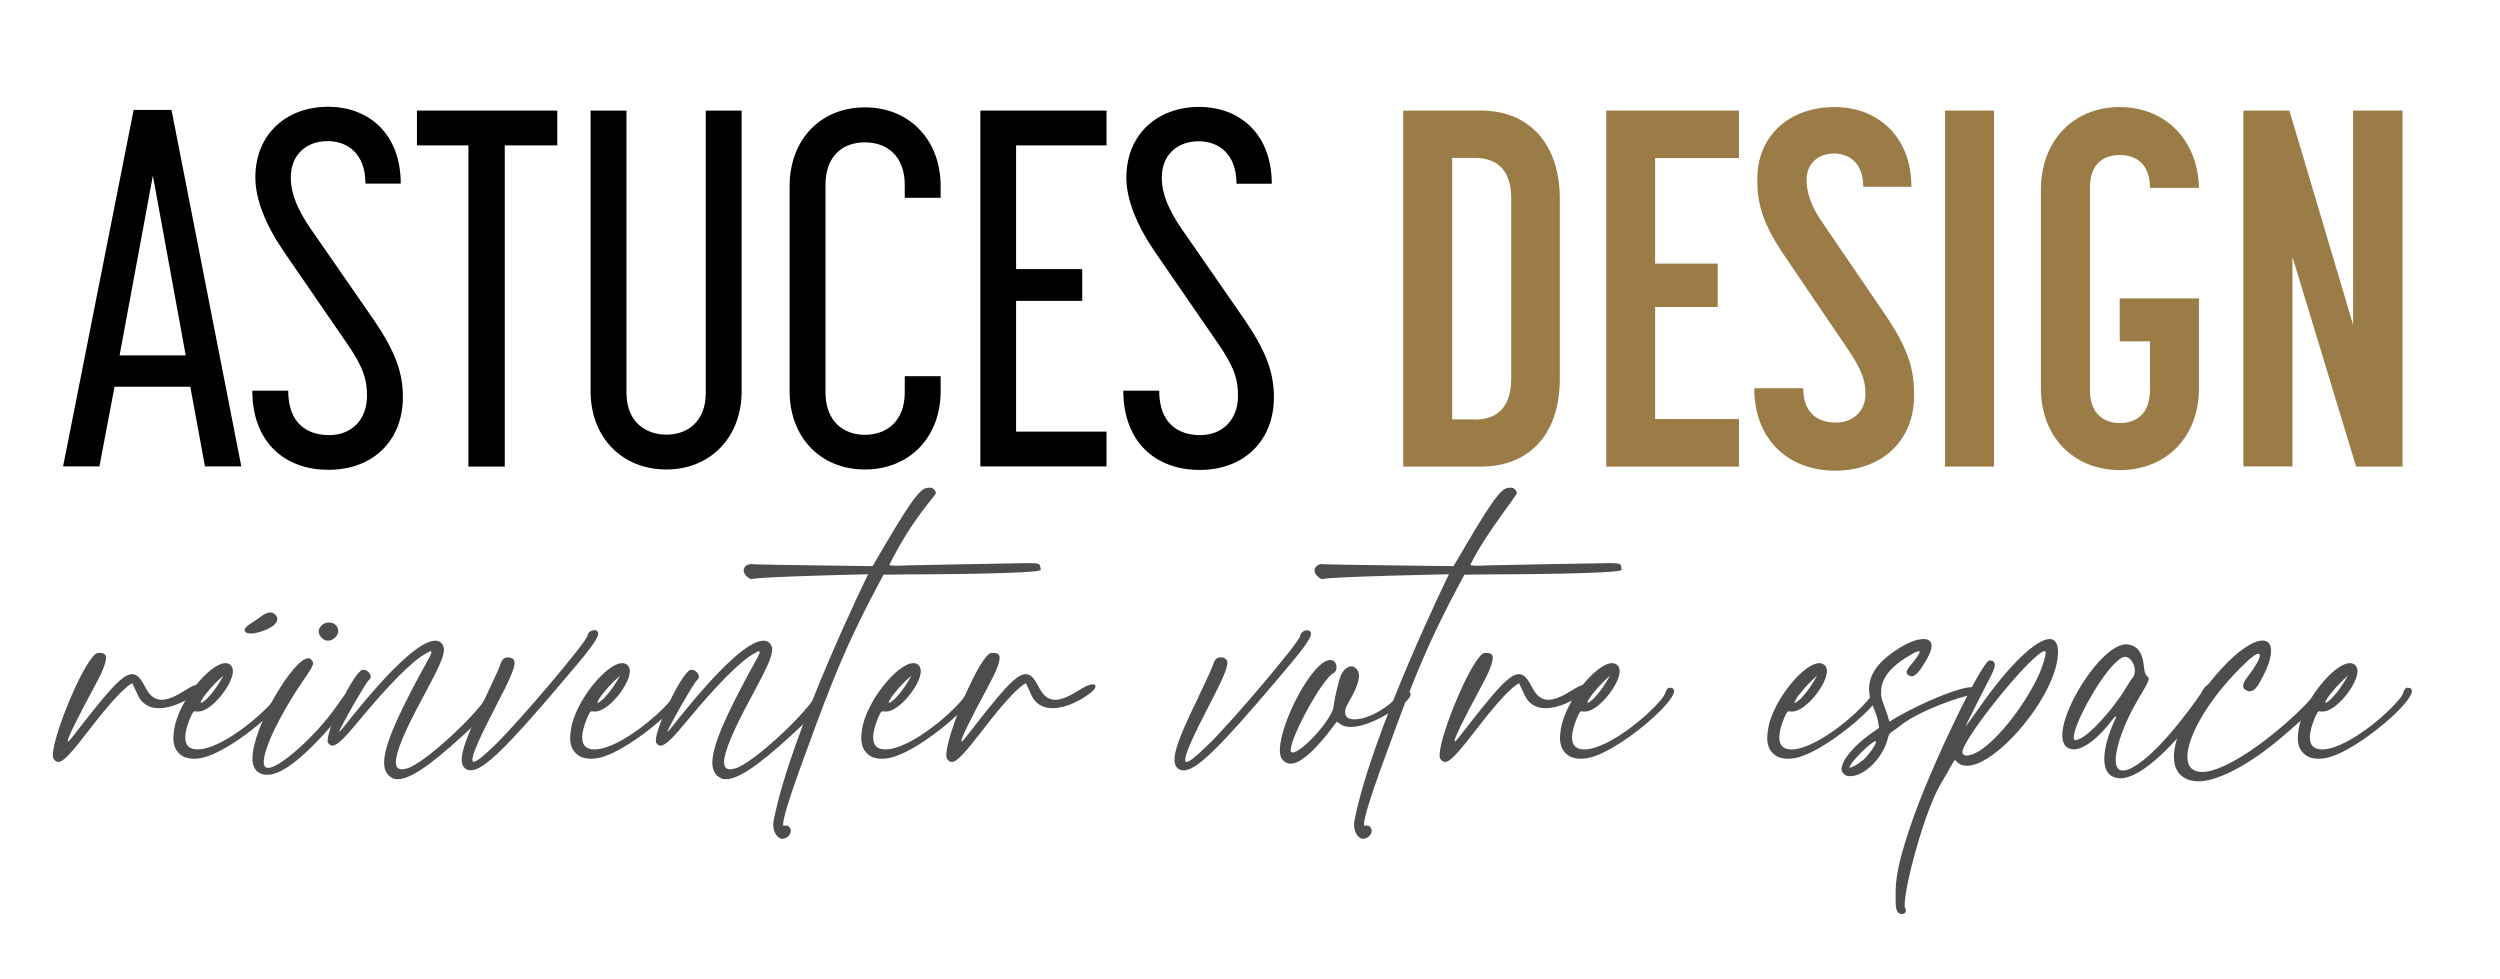
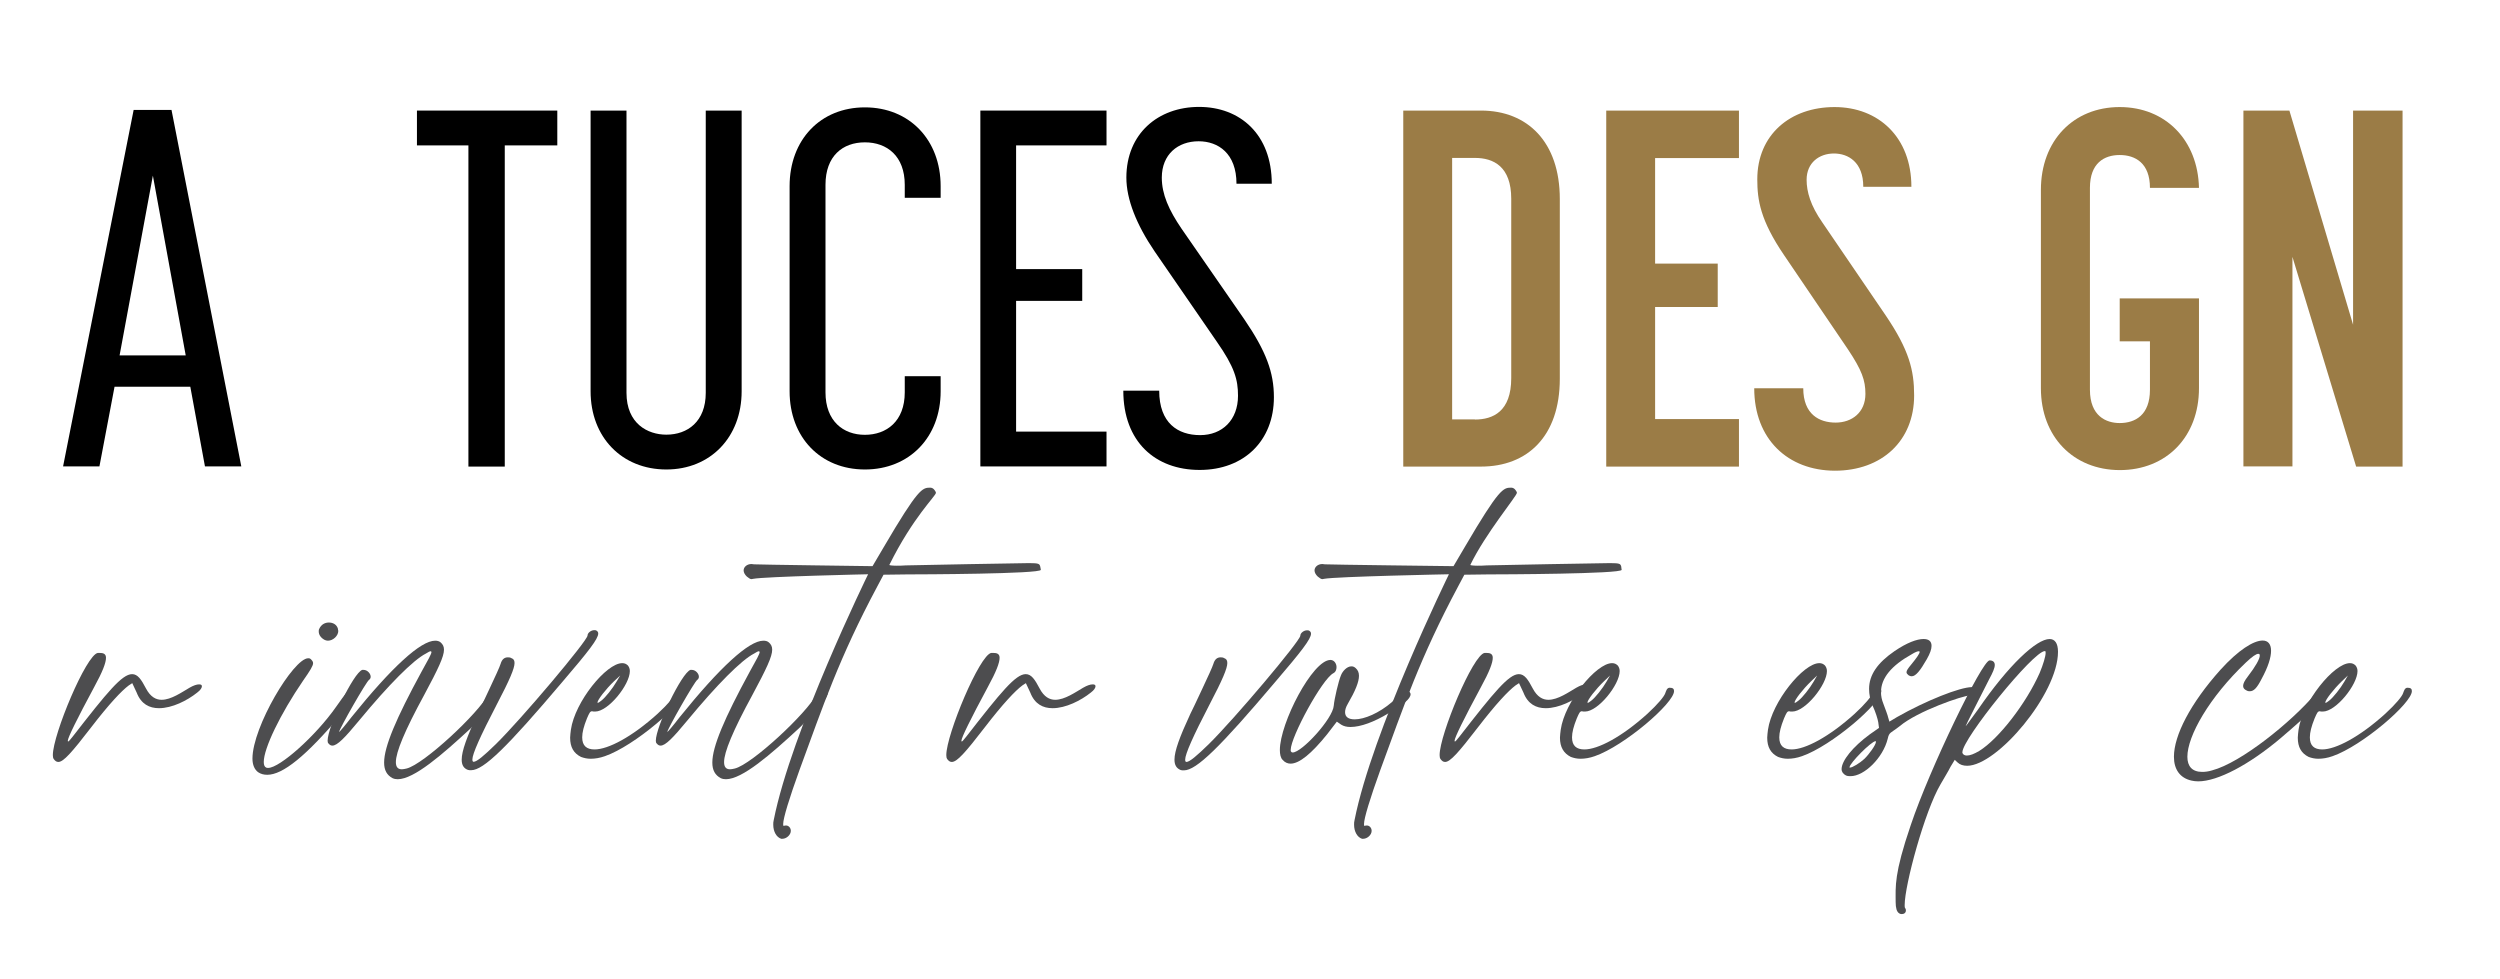
<svg xmlns="http://www.w3.org/2000/svg" version="1.1" id="Layer_1" x="0px" y="0px" viewBox="0 0 1636.9 641.1" style="enable-background:new 0 0 1636.9 641.1;" xml:space="preserve">
  <style type="text/css">
	.st0{fill:#9B7C46;}
	.st1{fill:#4D4D4F;}
</style>
  <g>
    <path d="M87.5,72h24.8L158,305.4h-23.8l-9.6-52.2H75l-9.9,52.2H41.3L87.5,72z M121.6,232.7L100.1,115L78.3,232.7H121.6z" />
-     <path d="M165.2,255.8h23.5c0,21.2,12.2,29.1,26.8,29.1s24.8-9.9,24.8-25.8c0-10.6-2.3-18.8-13.9-35.4l-40.7-59.2   c-11.9-17.5-18.5-34.1-18.5-48.3c0-28.8,20.8-46.3,47.6-46.3s47.6,17.9,47.6,50.3h-23.1c0-19.8-11.9-27.8-24.8-27.8   c-13.6,0-24.1,8.6-24.1,23.8c0,10.9,4.6,21.2,12.9,33.4l41,59.2c14.5,21.2,19.5,35,19.5,51.2c0,28.4-19.5,47.6-48.6,47.6   C186.1,307.7,165.2,289.2,165.2,255.8z" />
    <path d="M306.7,95.2H273V72.4h91.9v22.8h-34.4v210.3h-23.8V95.2z" />
    <path d="M386.7,256.2V72.4h23.5v184.8c0,20.2,13.9,27.4,26.1,27.4c13.9,0,25.8-8.6,25.8-27.4V72.4h23.5v183.8   c0,30.1-20.5,51.2-49.3,51.2C407.2,307.4,386.7,286.3,386.7,256.2z" />
    <path d="M517,256.2V121.9c0-30.4,20.2-51.6,49.3-51.6s49.6,21.2,49.6,51.6v7.6h-23.5V121c0-18.8-11.6-27.8-26.1-27.8   s-25.8,8.9-25.8,27.8v135.9c0,18.8,11.6,27.8,25.8,27.8s26.1-8.9,26.1-27.8v-10.6h23.5v9.9c0,30.1-20.5,51.2-49.6,51.2   S517,286.3,517,256.2z" />
    <path d="M641.9,72.4h82.6v22.8h-59.2v81h43.3V197h-43.3v85.6h59.2v22.8h-82.6V72.4z" />
    <path d="M735.5,255.8H759c0,21.2,12.2,29.1,26.8,29.1c14.5,0,24.8-9.9,24.8-25.8c0-10.6-2.3-18.8-13.9-35.4L756,164.6   c-11.9-17.5-18.5-34.1-18.5-48.3c0-28.8,20.8-46.3,47.6-46.3s47.6,17.9,47.6,50.3h-23.1c0-19.8-11.9-27.8-24.8-27.8   c-13.6,0-24.1,8.6-24.1,23.8c0,10.9,4.6,21.2,12.9,33.4l41,59.2c14.5,21.2,19.5,35,19.5,51.2c0,28.4-19.5,47.6-48.6,47.6   S735.5,289.2,735.5,255.8z" />
  </g>
  <g>
    <path class="st0" d="M918.8,72.4h50.9c30.4,0,51.6,20.5,51.6,57.9v117.7c0,37.7-21.2,57.5-51.6,57.5h-50.9V72.4z M965.7,274.7   c11.9,0,23.8-5.3,23.8-27.1V130.2c0-21.2-11.6-26.8-23.8-26.8h-14.9v171.2H965.7z" />
    <path class="st0" d="M1051.7,72.4h86.9v31.1h-54.9v69.1h41V201h-41v73.4h54.9v31.1h-86.9V72.4z" />
    <path class="st0" d="M1148.6,254.2h32.1c0,17.2,10.6,22.5,21.2,22.5s19.5-6.6,19.5-18.8c0-8.9-2.3-15.5-11.6-29.4l-41.7-61.5   c-15.5-22.8-17.5-36-17.5-49.6c0-29.1,21.5-47.3,50.6-47.3c28.8,0,50.3,19.8,50.3,52.2H1220c0-16.2-9.9-21.8-19.2-21.8   c-9.6,0-17.9,6-17.9,17.2c0,7.9,2.6,16.9,10.2,27.8l41.7,61.2c15.2,22.5,18.5,35.7,18.5,52.2c0,29.8-21.2,49.3-51.9,49.3   C1170.7,308.1,1148.6,287.6,1148.6,254.2z" />
-     <path class="st0" d="M1273.5,72.4h32.1v233.1h-32.1V72.4z" />
    <path class="st0" d="M1336.3,254.2V124.3c0-32.1,21.2-54.2,51.6-54.2c30.1,0,51.2,21.8,51.9,52.9h-32.1c0-16.2-9.6-21.5-19.8-21.5   c-10.2,0-19.5,5.3-19.5,21.5v132.2c0,17.2,10.6,21.8,19.5,21.8c10.2,0,19.8-5.3,19.8-21.8v-31.7h-19.8v-28.1h51.9v58.8   c0,31.7-21.2,53.6-51.9,53.6C1357.5,307.7,1336.3,285.9,1336.3,254.2z" />
    <path class="st0" d="M1468.9,72.4h30.1l41.7,140.2V72.4h32.4v233.1h-30.4L1501,168.2v137.2h-32.1V72.4z" />
  </g>
  <g>
    <path class="st1" d="M65.2,427.5c2.3,0,4.2,0.5,4.2,3.2c0,3.2-2.1,8.9-7.8,19.3c-11.2,20.8-17.2,33-17.2,35c0,0.2,0,0.5,0.3,0.5   c0.3,0,1.3-1.2,2.9-3.2c22.7-29.2,32.3-40.9,38.9-40.9c3.7,0,6,3.5,9.1,9.4c2.9,5.5,6.5,7.4,10.2,7.4c6.3,0,13.3-5,18.3-7.9   c2.6-1.5,4.7-2.2,6.3-2.2c1.3,0,1.8,0.5,1.8,1.2c0,1-0.8,2.5-3.1,4.2c-6.5,5.2-16.4,10.2-25,10.2c-6.3,0-11.7-2.7-14.6-10.2   l-2.9-6.2l-2.3,1.5c-4.7,3.5-12.8,12.1-24.5,27.3c-13,16.9-18.3,22.8-21.6,22.8c-1.3,0-2.1-0.7-3.1-2c-0.3-0.5-0.5-1.2-0.5-2.5   c0-13.4,21.9-65.9,29.5-66.9H65.2z" />
-     <path class="st1" d="M113.5,483c0-1.7,0.3-3.2,0.5-5.2c2.6-18.3,23.2-43.6,33.6-43.6c1.6,0,2.6,0.5,3.6,1.5c0.8,1,1.3,2.2,1.3,3.7   c0,8.9-14.1,26.5-22.7,26.5h-1c-0.5,0-0.8-0.2-1-0.2c-1.3,0-1.8,1-3.4,4.7c-2.1,5.2-3.1,9.2-3.1,12.4c0,5.5,2.9,7.9,8.1,7.9   c8.9,0,24.5-8.2,41.2-23.3c7-6.4,11-11.4,11.7-13.4c0.5-1.2,1-3.7,2.9-3.7c2.1,0,2.9,0.7,2.9,2.2c0,7.9-32.6,35.9-51.9,42.6   c-3.4,1.2-6.5,1.7-9.4,1.7c-2.3,0-4.4-0.5-6.3-1.2C115.8,493.2,113.5,489.2,113.5,483z M142.4,445.9c-5.7,5.5-11,12.4-11,14.1   c0,0,0,0.2,0.3,0.2c0.3,0,1-0.5,2.4-1.5c2.6-2,7.3-7.9,9.9-12.4l2.3-4L142.4,445.9z M177.1,401c1,0,2.1,0.5,2.9,1.2   c1,1,1.6,2,1.6,3.2c0,3-4.2,6.2-11.5,8.4c-2.4,0.7-4.2,1-5.7,1c-2.6,0-4.2-0.7-4.2-2.2c0-1.2,1.3-2.7,4.2-4.5   c1.8-1.2,5-3.2,6.8-4.7C173.5,401.7,175.6,401,177.1,401z" />
    <path class="st1" d="M175,507.3c-2.3,0-4.2-0.5-6-1.7c-2.3-1.7-3.7-4.7-3.7-8.9c0-20.8,26.9-65.7,36.5-65.7c0.5,0,1,0,1.6,0.5   c1,1,1.6,1.7,1.6,2.7c0,1.7-1.8,4.7-6.5,11.4c-15.1,22.1-25.8,44.4-25.8,53.3c0,2,0.5,3.2,1.6,3.7c0.3,0.2,0.8,0.2,1.3,0.2   c7.6,0,31.3-21.1,44.6-40.2c6.3-8.9,7.6-10.7,9.1-10.7c0.3,0,0.5,0,1,0.2c1.6,0.5,2.3,1,2.3,2.2c0,2-2.6,5.7-8.3,12.4   C200.3,495.4,185,507.3,175,507.3z M221.5,413.1c0,3.2-3.4,6.4-6.8,6.4c-0.8,0-1.3-0.2-2.1-0.5c-2.3-1.2-3.9-3.2-3.9-5.5   c0-0.5,0-1.2,0.3-1.7c1.3-3,3.9-4.2,6.3-4.2c2.6,0,5.2,1.2,6,4.2C221.2,412.4,221.5,412.6,221.5,413.1z" />
    <path class="st1" d="M222,479.3c0.3,0,3.9-4.2,8.1-9.7c26.6-33,45.4-50.1,54.8-50.1c1.3,0,2.6,0.2,3.7,1.2c1.3,1.2,2.1,2.5,2.1,4.7   c0,4.5-3.7,12.4-13,29.7c-12.8,23.5-18.5,37.4-18.5,43.9c0,3.2,1.3,4.7,3.9,4.7c0.8,0,1.8-0.2,3.1-0.5   c11.2-2.7,47.2-36.2,53.7-48.8c1.3-3,2.9-4.2,4.2-4.2c0.8,0,1.6,0.2,2.3,1c0.5,0.5,0.8,1.2,0.8,2c0,3.5-5.5,10.4-18.8,23.5   c-18.8,17.4-37.3,33.5-48,33.5c-1.3,0-2.3-0.2-3.4-0.7c-3.7-2-5.5-5.2-5.5-10.2c0-10.4,7.8-28.8,24.5-59.5   c4.4-7.9,6.5-11.6,6.5-12.9c0-0.2-0.3-0.5-0.5-0.5c-0.5,0-1.6,0.5-3.1,1.5c-8.3,4.2-24.3,20.3-43.8,43.9   c-9.4,11.4-14.3,16.4-17.5,16.4c-1,0-1.8-0.5-2.6-1.5c-0.3-0.2-0.5-1-0.5-1.7c0-9.2,17-44.6,22.7-46.4h0.8c2.6,0,4.7,2.5,4.7,4.5   c0,0.7-0.3,1.5-1,2C240,445.9,222,477.6,222,479.3z" />
    <path class="st1" d="M302.3,497.4c0-5.7,3.4-14.9,10.4-30c0.8-1.7,4.4-8.9,7.8-16.4c3.4-7.2,6.8-14.6,7.3-16.4   c0.8-2.7,2.3-4.2,4.7-4.2c0.5,0,1.6,0,2.3,0.5c1.3,0.5,2.1,1.2,2.1,3.2c0,3.5-3.1,10.9-11.7,27.3c-10.7,20.6-15.9,32.2-15.9,35.9   c0,1,0.3,1.5,0.8,1.5c2.1,0,6.8-4,14.6-11.6c16.7-16.4,60-67.7,60-71.1c0-1.7,2.3-3.5,4.4-3.5c0.5,0,1,0,1.3,0.2   c0.8,0.5,1.3,1,1.3,2c0,3.5-6.3,11.6-23.5,31.7c-36.3,42.9-51.6,57.8-59.7,57.8c-0.8,0-1.6,0-2.1-0.2   C303.6,503.1,302.3,500.9,302.3,497.4z" />
    <path class="st1" d="M373.3,483c0-1.7,0.3-3.2,0.5-5.2c2.6-18.3,23.2-43.6,33.6-43.6c1.6,0,2.6,0.5,3.7,1.5c0.8,1,1.3,2.2,1.3,3.7   c0,8.9-14.1,26.5-22.7,26.5h-1c-0.5,0-0.8-0.2-1-0.2c-1.3,0-1.8,1-3.4,4.7c-2.1,5.2-3.1,9.2-3.1,12.4c0,5.5,2.9,7.9,8.1,7.9   c8.9,0,24.5-8.2,41.2-23.3c7-6.4,11-11.4,11.7-13.4c0.5-1.2,1-3.7,2.9-3.7c2.1,0,2.9,0.7,2.9,2.2c0,7.9-32.6,35.9-51.9,42.6   c-3.4,1.2-6.5,1.7-9.4,1.7c-2.3,0-4.4-0.5-6.3-1.2C375.6,493.2,373.3,489.2,373.3,483z M402.2,445.9c-5.7,5.5-11,12.4-11,14.1   c0,0,0,0.2,0.3,0.2s1-0.5,2.3-1.5c2.6-2,7.3-7.9,9.9-12.4l2.4-4L402.2,445.9z" />
    <path class="st1" d="M436.9,479.3c0.3,0,3.9-4.2,8.1-9.7c26.6-33,45.4-50.1,54.8-50.1c1.3,0,2.6,0.2,3.7,1.2   c1.3,1.2,2.1,2.5,2.1,4.7c0,4.5-3.7,12.4-13,29.7c-12.8,23.5-18.5,37.4-18.5,43.9c0,3.2,1.3,4.7,3.9,4.7c0.8,0,1.8-0.2,3.1-0.5   c11.2-2.7,47.2-36.2,53.7-48.8c1.3-3,2.9-4.2,4.2-4.2c0.8,0,1.6,0.2,2.3,1c0.5,0.5,0.8,1.2,0.8,2c0,3.5-5.5,10.4-18.8,23.5   c-18.8,17.4-37.3,33.5-48,33.5c-1.3,0-2.3-0.2-3.4-0.7c-3.7-2-5.5-5.2-5.5-10.2c0-10.4,7.8-28.8,24.5-59.5   c4.4-7.9,6.5-11.6,6.5-12.9c0-0.2-0.3-0.5-0.5-0.5c-0.5,0-1.6,0.5-3.1,1.5c-8.3,4.2-24.3,20.3-43.8,43.9   c-9.4,11.4-14.3,16.4-17.5,16.4c-1,0-1.8-0.5-2.6-1.5c-0.3-0.2-0.5-1-0.5-1.7c0-9.2,17-44.6,22.7-46.4h0.8c2.6,0,4.7,2.5,4.7,4.5   c0,0.7-0.3,1.5-1,2C454.9,445.9,436.9,477.6,436.9,479.3z" />
    <path class="st1" d="M681.5,373.1c0,2.7-79.2,3-87.6,3l-15.4,0.2l-4.2,7.9c-24.8,46.4-35.5,78.2-50.8,119.9   c-6.8,18.8-10.7,31.7-10.7,35.4c0,1,0,1.2,0.3,1.2h0.3c0.5-0.2,0.8-0.2,1.3-0.2c1.6,0,3.1,1.5,3.1,3.5c0,2.7-2.9,5.2-5.5,5.2h-0.8   c-3.1-1-5.2-4.7-5.2-9.2c0-1,0-2,0.3-3c11.5-58.3,61.8-161,61.8-161s-67.7,1.5-75.3,3c-0.3,0-0.8,0.2-1,0.2c-1,0-1.8-0.7-3.1-1.7   c-1.3-1.2-2.1-2.7-2.1-4c0-2.2,2.1-4.2,5.2-4.2c0.5,0,1,0.2,1.6,0.2c1.8,0.2,77.6,1.2,77.6,1.2l7.3-12.4c22.7-38.7,25.3-39,30.5-39   c1,0,2.1,0.5,2.9,1.7c0.5,0.7,0.8,1.2,0.8,1.7c0,2-15,15.9-30.5,47.2c-0.1,0.2,1.8,0.5,4.7,0.5c1.6,0,3.7,0,6-0.2   c5.7-0.2,77.9-1.5,80.8-1.5c6.5,0,6.8,0.5,7.3,2.2C681.2,371.8,681.5,372.6,681.5,373.1z" />
-     <path class="st1" d="M563.9,483c0-1.7,0.3-3.2,0.5-5.2c2.6-18.3,23.2-43.6,33.6-43.6c1.6,0,2.6,0.5,3.6,1.5c0.8,1,1.3,2.2,1.3,3.7   c0,8.9-14.1,26.5-22.7,26.5h-1c-0.5,0-0.8-0.2-1-0.2c-1.3,0-1.8,1-3.4,4.7c-2.1,5.2-3.1,9.2-3.1,12.4c0,5.5,2.9,7.9,8.1,7.9   c8.9,0,24.5-8.2,41.2-23.3c7-6.4,11-11.4,11.7-13.4c0.5-1.2,1-3.7,2.9-3.7c2.1,0,2.9,0.7,2.9,2.2c0,7.9-32.6,35.9-51.9,42.6   c-3.4,1.2-6.5,1.7-9.4,1.7c-2.3,0-4.4-0.5-6.3-1.2C566.3,493.2,563.9,489.2,563.9,483z M592.9,445.9c-5.7,5.5-11,12.4-11,14.1   c0,0,0,0.2,0.3,0.2s1-0.5,2.4-1.5c2.6-2,7.3-7.9,9.9-12.4l2.3-4L592.9,445.9z" />
    <path class="st1" d="M650.3,427.5c2.3,0,4.2,0.5,4.2,3.2c0,3.2-2.1,8.9-7.8,19.3c-11.2,20.8-17.2,33-17.2,35c0,0.2,0,0.5,0.3,0.5   s1.3-1.2,2.9-3.2c22.7-29.2,32.3-40.9,38.9-40.9c3.7,0,6,3.5,9.1,9.4c2.9,5.5,6.5,7.4,10.2,7.4c6.3,0,13.3-5,18.3-7.9   c2.6-1.5,4.7-2.2,6.3-2.2c1.3,0,1.8,0.5,1.8,1.2c0,1-0.8,2.5-3.1,4.2c-6.5,5.2-16.4,10.2-25,10.2c-6.3,0-11.7-2.7-14.6-10.2   l-2.9-6.2l-2.3,1.5c-4.7,3.5-12.8,12.1-24.5,27.3c-13,16.9-18.3,22.8-21.7,22.8c-1.3,0-2.1-0.7-3.1-2c-0.3-0.5-0.5-1.2-0.5-2.5   c0-13.4,21.9-65.9,29.5-66.9H650.3z" />
    <path class="st1" d="M769,497.4c0-5.7,3.4-14.9,10.4-30c0.8-1.7,4.4-8.9,7.8-16.4c3.4-7.2,6.8-14.6,7.3-16.4   c0.8-2.7,2.3-4.2,4.7-4.2c0.5,0,1.6,0,2.3,0.5c1.3,0.5,2.1,1.2,2.1,3.2c0,3.5-3.1,10.9-11.7,27.3C781.2,482,776,493.7,776,497.4   c0,1,0.3,1.5,0.8,1.5c2.1,0,6.8-4,14.6-11.6c16.7-16.4,60-67.7,60-71.1c0-1.7,2.3-3.5,4.4-3.5c0.5,0,1,0,1.3,0.2   c0.8,0.5,1.3,1,1.3,2c0,3.5-6.3,11.6-23.5,31.7c-36.3,42.9-51.6,57.8-59.7,57.8c-0.8,0-1.6,0-2.1-0.2   C770.3,503.1,769,500.9,769,497.4z" />
    <path class="st1" d="M845.1,491v0.7c0.3,0.7,0.8,1,1.3,1c6,0,26.3-22.1,26.9-30.7c0.3-4,3.1-16.1,4.7-19.8c1-2.7,3.9-5.9,6.8-5.9   c1,0,1.8,0.2,2.9,1.2c1.3,1.2,2.1,2.7,2.1,5c0,4-2.4,9.9-7.3,18.3c-1.3,2.2-1.8,4-1.8,5.5c0,3.2,2.3,4.7,6.3,4.7   c6.3,0,15.9-4,24.5-11.4c2.6-2.2,4.7-5,5.2-5.5c0.8-1.2,2.3-2,3.7-2c0.5,0,1,0,1.6,0.2c1,0.7,1.6,1.5,1.6,2.2   c0,3-4.7,6.9-14.6,12.6c-9.1,5.5-18,8.9-24.8,8.9c-2.4,0-4.4-0.5-6-1.5l-2.9-2l-6.3,8.2c-10.4,12.9-18.3,19.3-24,19.3   c-1.8,0-3.7-0.7-5.2-2.5c-1.3-1.2-1.8-3.7-1.8-6.4c0-17.6,21.4-59,33.1-59h0.3c2.3,0.2,3.7,2.5,3.7,4.7c0,1.5-0.5,3.2-2.1,4   C865.7,444.6,845.1,482.5,845.1,491z" />
    <path class="st1" d="M1061.8,373.1c0,2.7-79.2,3-87.6,3l-15.4,0.2l-4.2,7.9c-24.8,46.4-35.5,78.2-50.8,119.9   c-6.8,18.8-10.7,31.7-10.7,35.4c0,1,0,1.2,0.3,1.2h0.3c0.5-0.2,0.8-0.2,1.3-0.2c1.6,0,3.1,1.5,3.1,3.5c0,2.7-2.9,5.2-5.5,5.2h-0.8   c-3.1-1-5.2-4.7-5.2-9.2c0-1,0-2,0.3-3c11.5-58.3,61.8-161,61.8-161s-74.3,1.5-81.8,3c-0.3,0-0.8,0.2-1,0.2c-1,0-1.8-0.7-3.1-1.7   c-1.3-1.2-2.1-2.7-2.1-4c0-2.2,2.1-4.2,5.2-4.2c0.5,0,1,0.2,1.6,0.2c1.8,0.2,84.2,1.2,84.2,1.2l7.3-12.4c22.7-38.7,25.3-39,30.5-39   c1,0,2.1,0.5,2.9,1.7c0.5,0.7,0.8,1.2,0.8,1.7c0,2-20.7,26.8-30.5,47.2c-0.1,0.2,1.8,0.5,4.7,0.5c1.6,0,3.6,0,6-0.2   c5.7-0.2,77.9-1.5,80.8-1.5c6.5,0,6.8,0.5,7.3,2.2C1061.5,371.8,1061.8,372.6,1061.8,373.1z" />
    <path class="st1" d="M973.2,427.5c2.3,0,4.2,0.5,4.2,3.2c0,3.2-2.1,8.9-7.8,19.3c-11.2,20.8-17.2,33-17.2,35c0,0.2,0,0.5,0.3,0.5   c0.3,0,1.3-1.2,2.9-3.2c22.7-29.2,32.3-40.9,38.9-40.9c3.7,0,6,3.5,9.1,9.4c2.9,5.5,6.5,7.4,10.2,7.4c6.3,0,13.3-5,18.3-7.9   c2.6-1.5,4.7-2.2,6.3-2.2c1.3,0,1.8,0.5,1.8,1.2c0,1-0.8,2.5-3.1,4.2c-6.5,5.2-16.4,10.2-25,10.2c-6.3,0-11.7-2.7-14.6-10.2   l-2.9-6.2l-2.3,1.5c-4.7,3.5-12.8,12.1-24.5,27.3c-13,16.9-18.3,22.8-21.6,22.8c-1.3,0-2.1-0.7-3.1-2c-0.3-0.5-0.5-1.2-0.5-2.5   c0-13.4,21.9-65.9,29.5-66.9H973.2z" />
    <path class="st1" d="M1021.4,483c0-1.7,0.3-3.2,0.5-5.2c2.6-18.3,23.2-43.6,33.6-43.6c1.6,0,2.6,0.5,3.7,1.5c0.8,1,1.3,2.2,1.3,3.7   c0,8.9-14.1,26.5-22.7,26.5h-1c-0.5,0-0.8-0.2-1-0.2c-1.3,0-1.8,1-3.4,4.7c-2.1,5.2-3.1,9.2-3.1,12.4c0,5.5,2.9,7.9,8.1,7.9   c8.9,0,24.5-8.2,41.2-23.3c7-6.4,11-11.4,11.7-13.4c0.5-1.2,1-3.7,2.9-3.7c2.1,0,2.9,0.7,2.9,2.2c0,7.9-32.6,35.9-51.9,42.6   c-3.4,1.2-6.5,1.7-9.4,1.7c-2.3,0-4.4-0.5-6.3-1.2C1023.8,493.2,1021.4,489.2,1021.4,483z M1050.4,445.9c-5.7,5.5-11,12.4-11,14.1   c0,0,0,0.2,0.3,0.2c0.3,0,1-0.5,2.3-1.5c2.6-2,7.3-7.9,9.9-12.4l2.3-4L1050.4,445.9z" />
    <path class="st1" d="M1157.1,483c0-1.7,0.3-3.2,0.5-5.2c2.6-18.3,23.2-43.6,33.6-43.6c1.6,0,2.6,0.5,3.7,1.5c0.8,1,1.3,2.2,1.3,3.7   c0,8.9-14.1,26.5-22.7,26.5h-1c-0.5,0-0.8-0.2-1-0.2c-1.3,0-1.8,1-3.4,4.7c-2.1,5.2-3.1,9.2-3.1,12.4c0,5.5,2.9,7.9,8.1,7.9   c8.9,0,24.5-8.2,41.2-23.3c7-6.4,11-11.4,11.7-13.4c0.5-1.2,1-3.7,2.9-3.7c2.1,0,2.9,0.7,2.9,2.2c0,7.9-32.6,35.9-51.9,42.6   c-3.4,1.2-6.5,1.7-9.4,1.7c-2.3,0-4.4-0.5-6.3-1.2C1159.4,493.2,1157.1,489.2,1157.1,483z M1186,445.9c-5.7,5.5-11,12.4-11,14.1   c0,0,0,0.2,0.3,0.2s1-0.5,2.3-1.5c2.6-2,7.3-7.9,9.9-12.4l2.3-4L1186,445.9z" />
    <path class="st1" d="M1205.8,503.6c0-5.5,7.3-14.6,18.5-22.8l6-4.2l-0.5-3.7c-0.3-2-1.8-6.9-3.7-10.9c-1.6-3.7-2.3-7.4-2.3-10.9   c0-9.2,5.5-17.1,16.7-24.8c8.1-5.5,14.6-7.9,19-7.9c3.4,0,5.2,1.5,5.2,4.5c0,2.2-1,5-3.1,8.7c-4.4,7.7-7.3,11.2-9.9,11.2   c-0.8,0-1.3-0.2-2.1-0.7c-0.8-0.7-1.3-1.2-1.3-2c0-1,1-2.5,3.1-5c3.7-4.5,5.5-7.2,5.5-8.2c0-0.5-0.3-0.5-0.5-0.5   c-0.8,0-2.3,0.5-4.7,2c-13.3,7.4-20.1,15.6-20.1,24.8c0,2.5,0.5,5,1.6,7.7c1.3,3.5,2.9,7.7,3.1,8.9l0.8,2.7l5-3   c18.8-10.7,41.2-19.6,49-19.6c2.1,0,3.1,0.5,3.1,1.5v0.5c0,2-1.6,3.7-3.4,3.7c-0.3,0-0.5-0.2-0.8-0.2h-0.3   c-4.4,0-34.2,10.2-45.9,20.1c-6,4.7-6.8,3.7-7.8,8.2c-3.1,12.6-15.4,24.5-24.3,24.5c-1,0-2.1,0-3.1-0.5   C1206.9,506.8,1205.8,505.4,1205.8,503.6z M1228.3,485.5c0-0.2-0.3-0.2-0.3-0.2c-2.6,0-17,14.4-17,17.1c0,0.2,0,0.2,0.3,0.2   c1.6,0,6.5-3,9.4-5.7c3.1-3,7.6-9.2,7.6-11.2V485.5z" />
    <path class="st1" d="M1277.1,502.1c-1.3,2.7-4.4,7.7-6.5,11.4c-10.4,17.6-23.5,66-23.5,79.1c0,1,0,1.5,0.3,2   c0.5,0.5,0.5,1.2,0.5,1.7c0,1.2-1,2.2-2.6,2.2c-0.5,0-1,0-1.8-0.5c-1.6-1-2.3-3.5-2.3-7.4c0-10.4-1.1-18.2,9.9-50.4   c12.3-36.7,46.7-107.8,51.6-107.8c2.1,0,3.4,1,3.4,3c0,2-1.3,5-3.7,9.4c-5.5,10.9-15.4,30.2-15.4,30.7c0.3,0,3.7-5,8.3-11.2   c19.8-28.8,38.1-45.9,46.7-45.9c3.4,0,5.5,2.7,5.5,8.4c0,27.5-39.9,74.6-59.5,74.6c-2.6,0-4.7-0.7-6.3-2.2l-1.8-1.7L1277.1,502.1z    M1284.9,492.5v0.5c0.5,1.2,1.6,1.7,2.9,1.7c2.1,0,4.7-1,8.1-3c12.8-7.9,30.8-31.2,39.6-51.1c2.3-5.5,3.9-10.9,3.9-13.1   c0-0.7,0-1.2-0.5-1.2C1331.3,426.3,1284.9,483.8,1284.9,492.5z" />
-     <path class="st1" d="M1388.2,509.6c-1,0-2.1-0.2-3.1-0.5c-5-1.2-7.3-5.7-7.3-12.1c0-7.2,2.6-16.6,7.8-27.5v-0.2   c0-0.2,0-0.2-0.3-0.2c-0.3,0-1,0.7-2.1,2c-8.3,11.4-20.1,21.3-27.4,19.3c-19.8-5,18.8-71.6,37.6-68.4c5.2,0.7,9.4,4.2,10.4,14.6   c0.3,3.5,1,5.5,2.1,6.2c0.8,0.5,1,1,1,1.7c0,1.7-2.1,5.2-7.8,14.9c-7.3,12.4-13.8,28.8-13.8,38.2c0,4.2,1.3,6.9,4.7,6.9   c1.6,0,3.7-0.5,6.3-2c16.4-8.9,37.3-37.7,44.6-48.1c0.8-1.2,2.9-6.2,5.5-6.2c0.5,0,0.8,0.2,1.3,0.5c1.3,0.7,1.6,2.2,1.6,3.5   c0,1-0.3,1.7-0.5,2.5c-0.3,0.5-2.6,3.2-4.7,6.2C1424.9,486.3,1402.8,509.6,1388.2,509.6z M1387.1,457.8c3.9-5.2,7.6-12.4,8.9-13.6   c1.3-1.2,1.8-3.2,1.8-5.2c0-4.2-2.9-8.9-6.3-8.9c-0.8,0-1.3,0.2-2.1,0.5c-10.7,5.5-31.6,42.6-31.6,52.3c0,1,0.3,1.5,0.8,1.7   C1365.2,484.5,1378.5,469.7,1387.1,457.8z" />
    <path class="st1" d="M1523.3,452.3c0,4.2-10.2,14.1-30,31c-20.6,17.4-41.2,28.3-54,28.3c-1.6,0-3.1-0.2-4.4-0.5   c-7.6-1.7-11.5-7.4-11.5-15.6c0-13.9,10.7-34.9,30.5-57c11.7-12.9,21.6-19.1,27.6-19.1c3.4,0,5.5,2.2,5.5,6.7   c0,4.2-1.8,10.4-6.3,18.6c-2.9,5.7-5,7.9-7.6,7.9c-0.5,0-1.3,0-2.1-0.5c-1.6-0.7-2.3-1.7-2.3-3c0-1.5,1-3.5,3.1-6.2   c5.2-6.7,7.8-11.6,7.8-13.6c0-1-0.3-1.2-1-1.2c-1.3,0-3.9,1.7-8.1,5.7c-24,22.8-38.3,48.1-38.3,61.7c0,6.2,3.1,9.9,9.7,9.9   c1.8,0,3.9-0.2,6.5-1c19-5,51.9-31.7,67.3-49.8c2.3-2.7,3.4-4.5,5-4.5c0.5,0,1,0,1.6,0.5C1523,451.1,1523.3,451.6,1523.3,452.3z" />
    <path class="st1" d="M1504.5,483c0-1.7,0.3-3.2,0.5-5.2c2.6-18.3,23.2-43.6,33.6-43.6c1.6,0,2.6,0.5,3.7,1.5c0.8,1,1.3,2.2,1.3,3.7   c0,8.9-14.1,26.5-22.7,26.5h-1c-0.5,0-0.8-0.2-1-0.2c-1.3,0-1.8,1-3.4,4.7c-2.1,5.2-3.1,9.2-3.1,12.4c0,5.5,2.9,7.9,8.1,7.9   c8.9,0,24.5-8.2,41.2-23.3c7-6.4,11-11.4,11.7-13.4c0.5-1.2,1-3.7,2.9-3.7c2.1,0,2.9,0.7,2.9,2.2c0,7.9-32.6,35.9-51.9,42.6   c-3.4,1.2-6.5,1.7-9.4,1.7c-2.3,0-4.4-0.5-6.3-1.2C1506.8,493.2,1504.5,489.2,1504.5,483z M1533.5,445.9c-5.7,5.5-11,12.4-11,14.1   c0,0,0,0.2,0.3,0.2c0.3,0,1-0.5,2.3-1.5c2.6-2,7.3-7.9,9.9-12.4l2.3-4L1533.5,445.9z" />
  </g>
</svg>